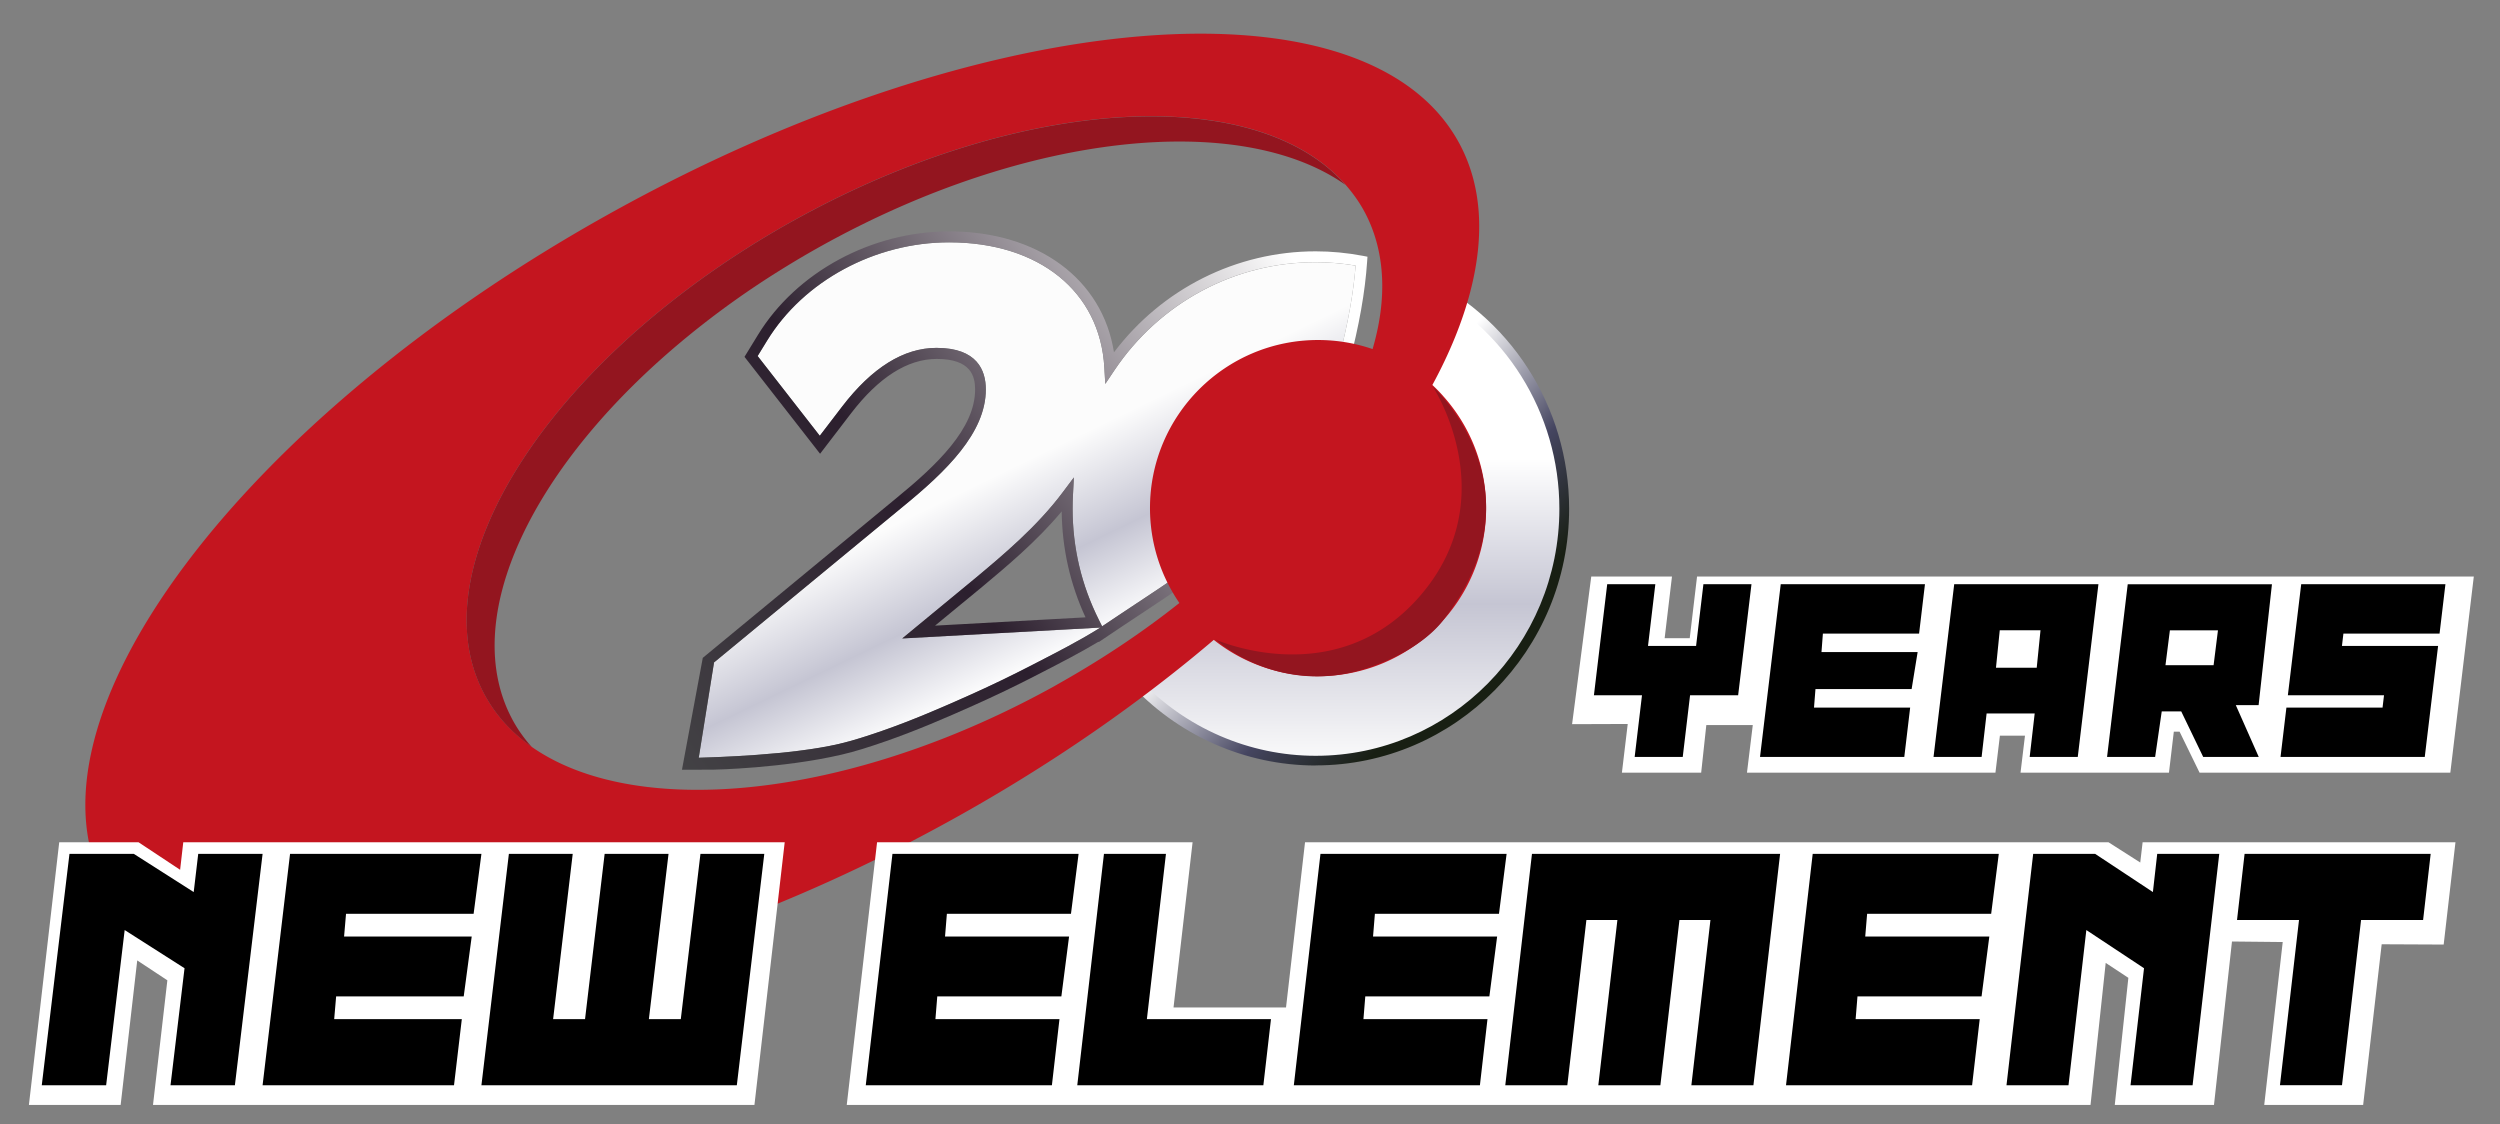
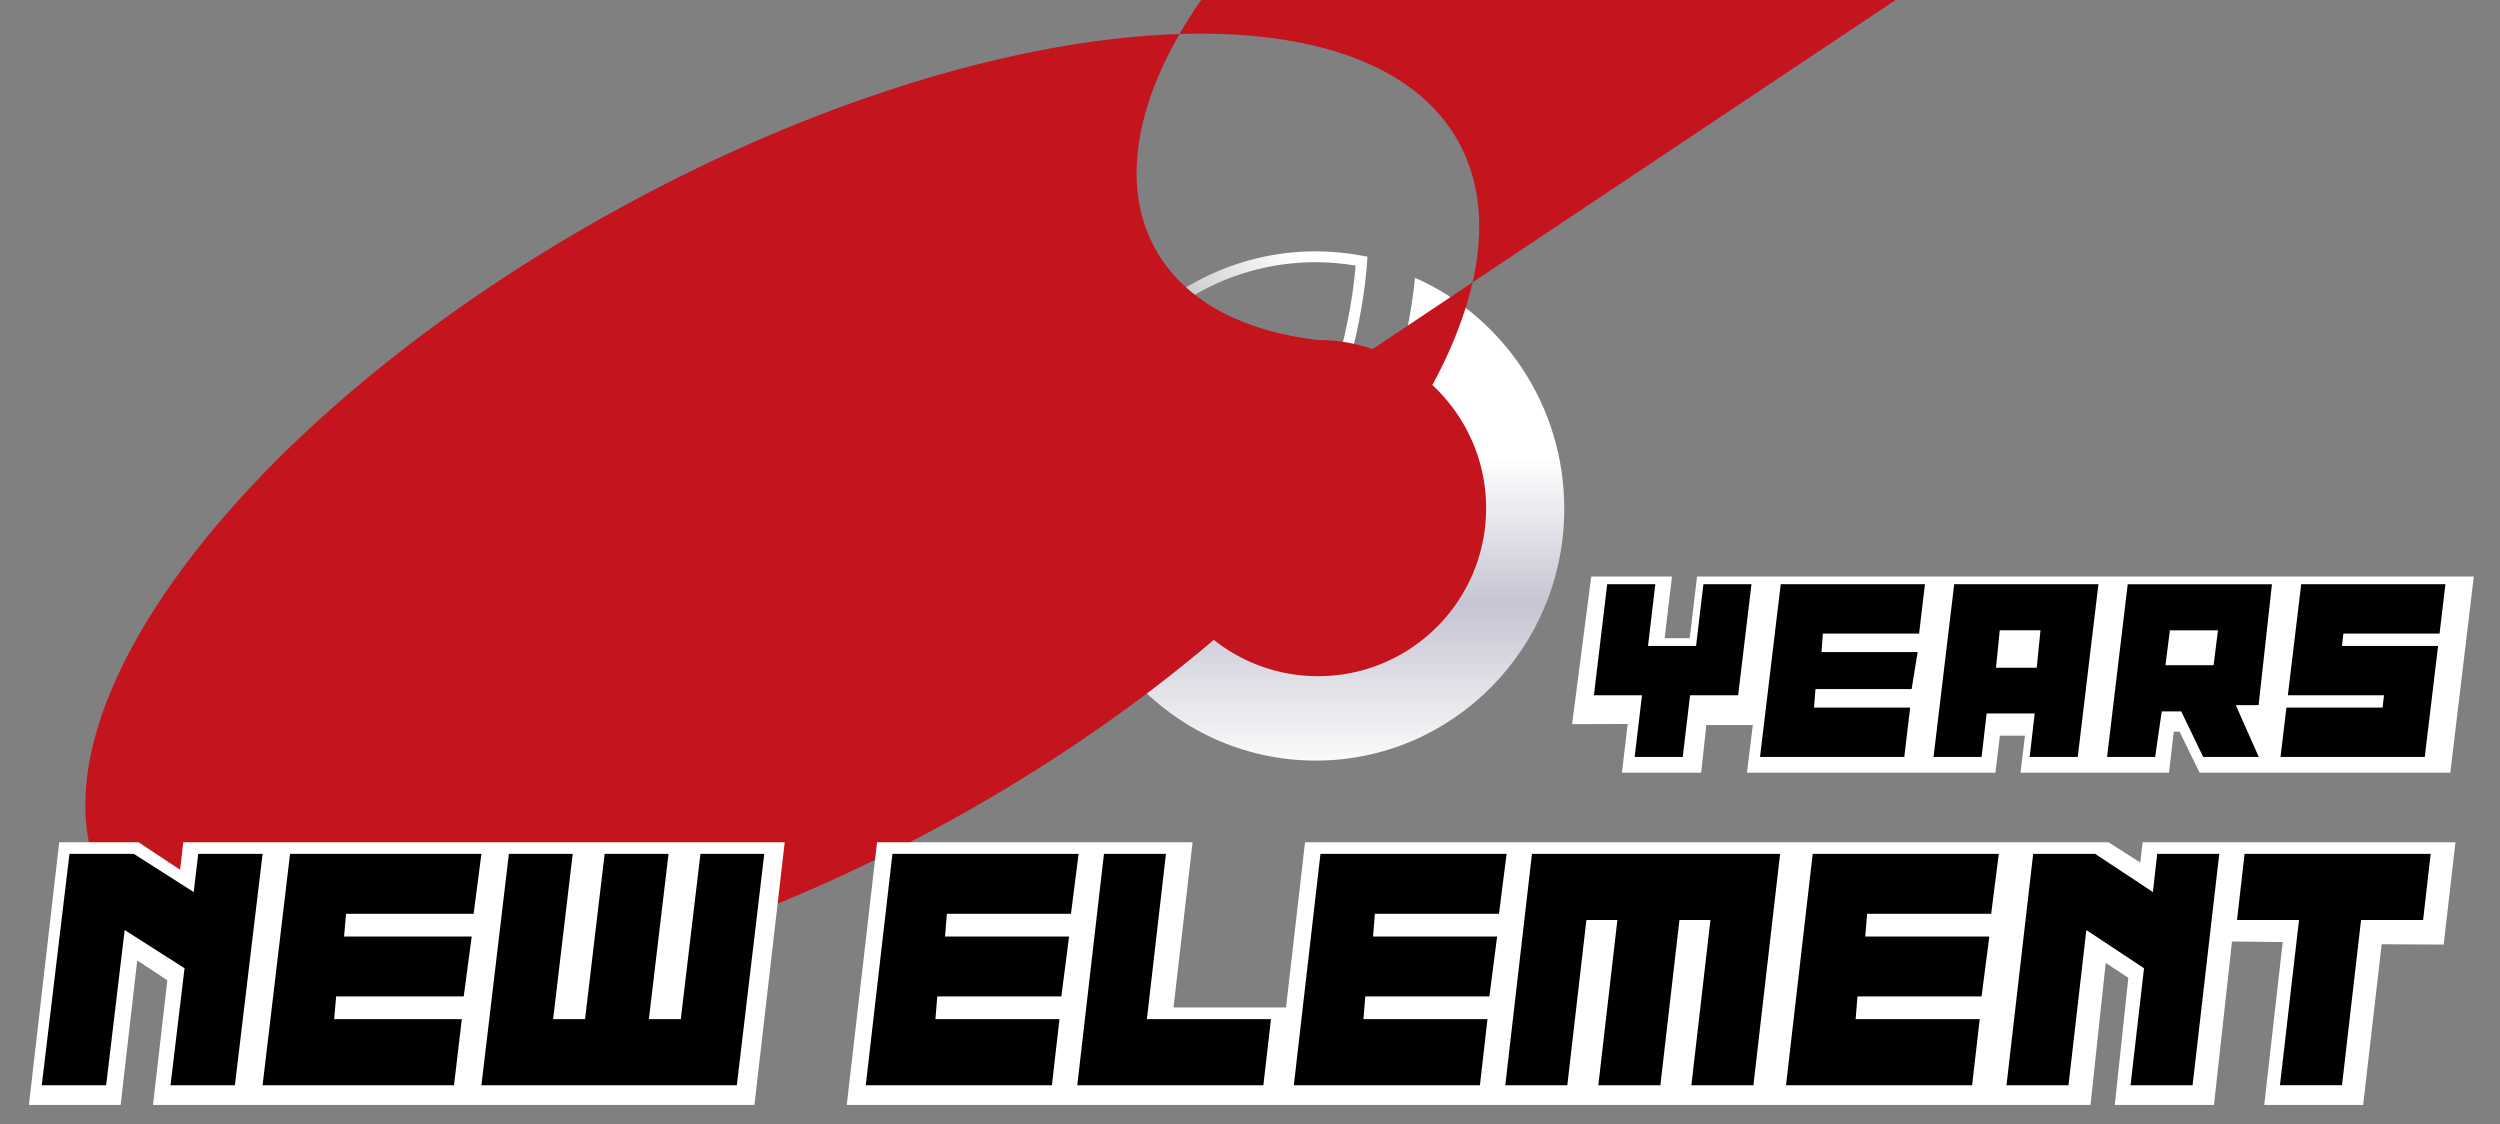
<svg xmlns="http://www.w3.org/2000/svg" xmlns:xlink="http://www.w3.org/1999/xlink" viewBox="0 0 515.35 231.71">
  <rect x="0" y="0" width="515.35" height="231.71" fill="#808080" stroke="none" />
  <defs>
    <linearGradient id="b" x1="237.75" y1="159.1" x2="206.34" y2="94.3" gradientUnits="userSpaceOnUse">
      <stop offset=".01" stop-color="#fff" />
      <stop offset=".41" stop-color="#fff" />
      <stop offset=".67" stop-color="#c5c5d3" />
      <stop offset=".96" stop-color="#fcfcfc" />
    </linearGradient>
    <linearGradient id="c" x1="277.92" y1="47.12" x2="277.92" y2="162.6" xlink:href="#b" />
    <linearGradient id="d" x1="257.97" y1="92.36" x2="302.77" y2="134.68" gradientUnits="userSpaceOnUse">
      <stop offset=".01" stop-color="#fff" />
      <stop offset=".05" stop-color="#fff" />
      <stop offset=".26" stop-color="#fff" />
      <stop offset=".69" stop-color="#454560" />
      <stop offset="1" stop-color="#181f13" />
    </linearGradient>
    <linearGradient id="e" x1="310.99" y1="12.87" x2="124.71" y2="147.27" gradientUnits="userSpaceOnUse">
      <stop offset=".01" stop-color="#fff" />
      <stop offset=".05" stop-color="#fff" />
      <stop offset=".26" stop-color="#fff" />
      <stop offset=".67" stop-color="#2c1f2e" />
      <stop offset="1" stop-color="#454547" />
    </linearGradient>
    <style>
      .g{fill:#fff}.m{fill:#93151f}
    </style>
  </defs>
  <g id="a">
-     <path d="m147.18 136.64-3.14 19.57c3.52-.12 18.94-.53 28.9-2.85 2.83-.66 5.61-1.56 8.91-2.7 6.21-2.16 12.23-4.77 17.8-7.26 4.46-1.99 8.88-4.12 13.13-6.32l1.32-.68c3.82-1.97 8.15-4.19 12.1-6.63l.65-.4-40.87 2.25 14.98-12.35c5.71-4.76 12.82-10.69 18.18-17.87l2.23-2.98-.19 3.71c-.05.9-.07 1.81-.07 2.73 0 8.04 1.82 15.75 5.41 22.92l.67 1.34 3.29-2.2c1.21-.81 2.42-1.61 3.63-2.41 2.93-1.94 5.96-3.93 8.88-5.98-2.04-4.29-3.07-8.89-3.07-13.68 0-17.47 14.03-31.68 31.27-31.68 1.63 0 3.28.13 4.91.39 1.83-7.16 2.9-13.19 3.35-18.8-2.76-.47-5.53-.7-8.27-.7-16.61 0-32.11 8.33-41.46 22.28l-1.88 2.81-.19-3.37c-.88-15.69-13.44-25.82-32-25.82-15.26 0-29.98 7.95-37.52 20.26l-1.95 3.18 12.81 16.44 4.6-6.01c6.16-8.04 12.7-12.11 19.46-12.11 8.41 0 10.17 4.66 10.17 8.56 0 8.97-8.2 16.9-17.06 24.14l-39.04 32.2Z" style="fill:url(#b)" />
    <path d="M291.69 57.27c-.73 7.39-2.33 14.66-4.25 21.86 8.37 5.43 13.92 14.93 13.92 25.74 0 16.87-13.49 30.55-30.14 30.55-7.64 0-14.6-2.88-19.91-7.63-4.19 3.01-8.5 5.84-12.86 8.71-1.7 1.12-3.38 2.24-5.06 3.37 9.37 10.4 22.85 16.92 37.84 16.92 28.29 0 51.23-23.25 51.23-51.92 0-21.3-12.66-39.59-30.76-47.6Z" style="fill:url(#c)" />
-     <path d="M271.22 157.8c-14.64 0-28.7-6.29-38.58-17.25l-.77-.86 1.53-1.02 4.5-3 .25-.16c4.17-2.75 8.49-5.58 12.58-8.52l.65-.47.6.53c5.32 4.75 12.16 7.37 19.25 7.37 16.07 0 29.14-13.26 29.14-29.55 0-10.13-5.04-19.44-13.47-24.91l-.61-.4.19-.7c2.25-8.44 3.59-15.33 4.22-21.7l.14-1.38 1.26.56c19.05 8.43 31.36 27.47 31.36 48.52 0 29.18-23.43 52.92-52.23 52.92Zm-36.31-17.74c9.45 10.02 22.62 15.74 36.31 15.74 27.7 0 50.23-22.84 50.23-50.92 0-19.79-11.3-37.74-28.92-46.11-.67 5.91-1.94 12.31-3.95 19.93 8.64 5.89 13.77 15.62 13.77 26.18 0 17.4-13.97 31.55-31.14 31.55-7.32 0-14.38-2.61-19.98-7.35-3.93 2.8-8.03 5.5-12 8.11l-.25.16c-1.37.9-2.73 1.81-4.09 2.72Z" style="fill:url(#d)" />
    <path d="m140.58 158.67 4.29-23.06 39.91-32.93c8.43-6.89 16.23-14.36 16.23-22.39 0-2.7-.82-6.3-7.91-6.3-6.02 0-11.96 3.78-17.67 11.22l-6.38 8.33-15.58-19.98 2.77-4.52c7.94-12.97 23.42-21.34 39.45-21.34 18.35 0 31.6 9.89 33.94 24.93 9.89-13.09 25.22-20.82 41.59-20.82 3.2 0 6.46.31 9.68.92l.99.19-.07 1c-.43 6.31-1.62 13.06-3.76 21.24l-.27 1.03-1.04-.2c-1.83-.36-3.69-.54-5.53-.54-16 0-29.01 13.2-29.01 29.42 0 4.76 1.09 9.31 3.25 13.53l.45.87-.8.57c-3.19 2.27-6.52 4.46-9.73 6.59-1.21.8-2.41 1.59-3.62 2.4l-5.27 3.53-.05-.07c-3.75 2.25-7.74 4.3-11.29 6.13l-1.32.68c-4.29 2.22-8.75 4.36-13.25 6.37-5.62 2.51-11.69 5.14-17.98 7.33-3.37 1.17-6.21 2.09-9.14 2.77-12.15 2.82-26.27 3.09-26.41 3.09l-6.47.02Zm6.6-22.04-3.14 19.57c3.52-.12 18.94-.53 28.9-2.85 2.83-.66 5.61-1.56 8.91-2.7 6.21-2.16 12.23-4.77 17.8-7.26 4.46-1.99 8.88-4.12 13.13-6.32l1.32-.68c3.82-1.97 8.15-4.19 12.1-6.63l.65-.4-40.87 2.25 14.98-12.35c5.71-4.76 12.82-10.69 18.18-17.87l2.23-2.98-.19 3.71c-.05.9-.07 1.81-.07 2.73 0 8.04 1.82 15.75 5.41 22.92l.67 1.34 3.29-2.2c1.21-.81 2.42-1.61 3.63-2.41 2.93-1.94 5.96-3.93 8.88-5.98-2.04-4.29-3.07-8.89-3.07-13.68 0-17.47 14.03-31.68 31.27-31.68 1.63 0 3.28.13 4.91.39 1.83-7.16 2.9-13.19 3.35-18.8-2.76-.47-5.53-.7-8.27-.7-16.61 0-32.11 8.33-41.46 22.28l-1.88 2.81-.19-3.37c-.88-15.69-13.44-25.82-32-25.82-15.26 0-29.98 7.95-37.52 20.26l-1.95 3.18 12.81 16.44 4.6-6.01c6.16-8.04 12.7-12.11 19.46-12.11 8.41 0 10.17 4.66 10.17 8.56 0 8.97-8.2 16.9-17.06 24.14l-39.04 32.2Zm71.68-31.21c-5.17 6.19-11.35 11.34-16.44 15.59l-9.67 7.96 31.02-1.71c-3.18-6.88-4.83-14.22-4.91-21.84Z" style="fill:url(#e)" />
-     <path d="M297.41 81.54c-.68-.76-1.4-1.49-2.14-2.18 3.61-6.65 6.23-13.13 7.84-19.32 0-.02 0-.04.01-.05 2.97-11.5 2.36-22-2.46-30.73a33.322 33.322 0 0 0-4.33-6.09c-24.7-27.6-97.71-19.46-169.77 20.38C49.62 86.09 2.72 148.75 21.88 183.4c2.45 4.43 5.86 8.18 10.11 11.28 28.98 21.14 96.89 11.53 163.99-25.57a349.582 349.582 0 0 0 22.58-13.6c4.99-3.27 9.8-6.61 14.44-10.02 6.05-4.44 11.8-8.98 17.21-13.59a34.468 34.468 0 0 0 21.5 7.49c19.12 0 34.64-15.52 34.64-34.64 0-8.92-3.39-17.06-8.94-23.2Zm-78.21 65.95s-.09.03-.14.05c.05-.02.09-.04.14-.07v.01Zm63.75-75.53a34.614 34.614 0 0 0-11.25-1.87c-19.12 0-34.64 15.52-34.64 34.64 0 7.26 2.24 14 6.06 19.57-5.05 4.01-10.5 7.87-16.28 11.51-2.69 1.69-5.45 3.34-8.28 4.94-.46.26-.91.52-1.37.78-29.82 16.49-60.54 23.43-83.59 20.71l-.03.03h-.02l.02-.03c-9.49-1.12-17.68-3.88-23.97-8.29-.01-.02-.03-.03-.04-.05-3.99-2.82-7.22-6.3-9.51-10.46-14.69-26.57 13.95-70.56 63.91-98.19 46.39-25.65 94.93-28.21 113.4-7.18 1.42 1.62 2.69 3.36 3.74 5.26 1.82 3.29 2.96 6.84 3.49 10.6.8 5.62.21 11.7-1.64 18.01Z" style="fill:#c4151f" />
+     <path d="M297.41 81.54c-.68-.76-1.4-1.49-2.14-2.18 3.61-6.65 6.23-13.13 7.84-19.32 0-.02 0-.04.01-.05 2.97-11.5 2.36-22-2.46-30.73a33.322 33.322 0 0 0-4.33-6.09c-24.7-27.6-97.71-19.46-169.77 20.38C49.62 86.09 2.72 148.75 21.88 183.4c2.45 4.43 5.86 8.18 10.11 11.28 28.98 21.14 96.89 11.53 163.99-25.57a349.582 349.582 0 0 0 22.58-13.6c4.99-3.27 9.8-6.61 14.44-10.02 6.05-4.44 11.8-8.98 17.21-13.59a34.468 34.468 0 0 0 21.5 7.49c19.12 0 34.64-15.52 34.64-34.64 0-8.92-3.39-17.06-8.94-23.2Zm-78.21 65.95s-.09.03-.14.05c.05-.02.09-.04.14-.07v.01Zm63.75-75.53a34.614 34.614 0 0 0-11.25-1.87l-.03.03h-.02l.02-.03c-9.49-1.12-17.68-3.88-23.97-8.29-.01-.02-.03-.03-.04-.05-3.99-2.82-7.22-6.3-9.51-10.46-14.69-26.57 13.95-70.56 63.91-98.19 46.39-25.65 94.93-28.21 113.4-7.18 1.42 1.62 2.69 3.36 3.74 5.26 1.82 3.29 2.96 6.84 3.49 10.6.8 5.62.21 11.7-1.64 18.01Z" style="fill:#c4151f" />
    <path class="g" d="M509.96 118.85H349.83l-1.51 12.71h-5.17l1.51-12.71h-16.64l-3.95 30.43 11.47-.04-1.2 10.04h16.34l1.06-9.82h9.58l-1.2 9.82h51.22l.92-7.63h5.17l-.92 7.63h30.6l1-8.45h1.19l4.12 8.45h51.69l4.84-40.43ZM55.54 173.62H37.78l-.65 5.68-8.58-5.68H12.21l-6.25 54.15h18.91l3.42-29.79 6.21 4.1-2.96 25.69h123.98l6.24-54.15H55.54zM441.68 173.62l-.49 4.18-6.55-4.18H269.02l-3.92 34.06h-23.19l3.93-34.06H180.8l-6.25 54.15h256.39l3.13-29.28 4.67 3.08-2.8 26.2h20.45l3.71-33.69 10.46.11-3.81 33.58h20.39l3.82-33.12 12.78.06 2.43-21.09h-64.49z" />
    <path d="M395.6 130.61h-19.83l-.29 3.81h19.82l-1.24 7.63h-19.82l-.3 3.81h19.82l-1.21 10.18h-29.74l4.27-35.61h29.73l-1.21 10.18zM402.84 120.43l-4.26 35.6h9.91l1.03-8.96h9.91l-1.03 8.96h9.91l4.26-35.6h-29.73Zm17.01 17.22h-8.4l.78-7.73h8.4l-.78 7.73ZM502.89 130.61h-19.82l-.3 2.54h19.82l-2.75 22.89h-29.73l1.21-10.18h19.82l.3-2.54h-19.82l2.75-22.89h29.73l-1.21 10.18zM358.3 143.32h-9.91l-1.51 12.71h-9.91l1.51-12.71h-9.91c.33-2.8 2.74-22.89 2.74-22.89h9.92l-1.51 12.72h9.91l1.51-12.72h9.91l-2.75 22.89ZM465.59 145.36l2.75-24.92h-29.73l-4.26 35.6h9.91l1.36-9.39h4.02l4.53 9.39h11.45l-4.73-10.68h4.7Zm-9.29-8.23h-9.91l.91-7.19h9.91l-.9 7.19ZM48.42 223.71H35.15l2.89-24.12-12.34-7.87-3.82 31.99H8.61l5.71-47.69h13.27l12.34 7.87.93-7.87h13.27l-5.71 47.69zM97.63 188.37h-26.3l-.4 4.68h26.31l-1.65 12.35h-26.3l-.4 4.68H95.2l-1.61 13.63H54.13l5.66-47.69h39.45l-1.61 12.35zM157.55 176.02l-5.66 47.69H99.24l5.66-47.69h13.16l-4.04 34.06h6.58l4.04-34.06h13.17l-4.05 34.06h6.58l4.05-34.06h13.16zM220.38 193.05l-1.59 12.35h-25.58l-.38 4.68h25.57l-1.56 13.63h-38.37l5.5-47.69h38.37l-1.57 12.35h-25.58l-.38 4.68h25.57zM260.43 223.71h-38.36l5.5-47.69h12.78l-3.93 34.06H262l-1.57 13.63zM308.62 193.05l-1.6 12.35h-25.58l-.38 4.68h25.57l-1.56 13.63h-38.36l5.49-47.69h38.37L309 188.37h-25.58l-.38 4.68h25.58zM361.45 223.71h-12.79l3.93-34.06h-6.39l-3.93 34.06h-12.79l3.93-34.06h-6.39l-3.93 34.06H310.3l5.5-47.69h51.15l-5.5 47.69zM410.08 193.05l-1.6 12.35H382.9l-.38 4.68h25.58l-1.57 13.63h-38.36l5.5-47.69h38.36l-1.57 12.35h-25.57l-.39 4.68h25.58zM451.98 223.71h-12.79l2.78-24.12-11.89-7.87-3.68 31.99h-12.78l5.5-47.69h12.78l11.9 7.87.89-7.87h12.79l-5.5 47.69zM499.5 189.65h-12.79l-3.93 34.06h-12.79l3.93-34.06h-12.78l1.56-13.63h38.36l-1.56 13.63z" />
-     <path class="m" d="M163.95 45.27c-49.96 27.62-78.6 71.62-63.91 98.19 2.3 4.16 5.52 7.64 9.51 10.46-1.42-1.62-2.69-3.36-3.74-5.26-11.67-21.11 4.03-53.22 36.03-79.38a181.7 181.7 0 0 1 19.12-13.66c2.84-1.77 5.76-3.49 8.76-5.15 42.15-23.3 86.09-27.56 107.62-12.37-18.47-21.03-67.01-18.47-113.4 7.18ZM250.58 131.84s24.89 11.18 42.3-9.17c17.4-20.35 2.45-43.02 2.45-43.02s23.35 21.16 2.05 48.35c-4.47 5.71-13.26 9.39-18.92 10.65-16.49 3.67-27.88-6.81-27.88-6.81Z" />
  </g>
</svg>